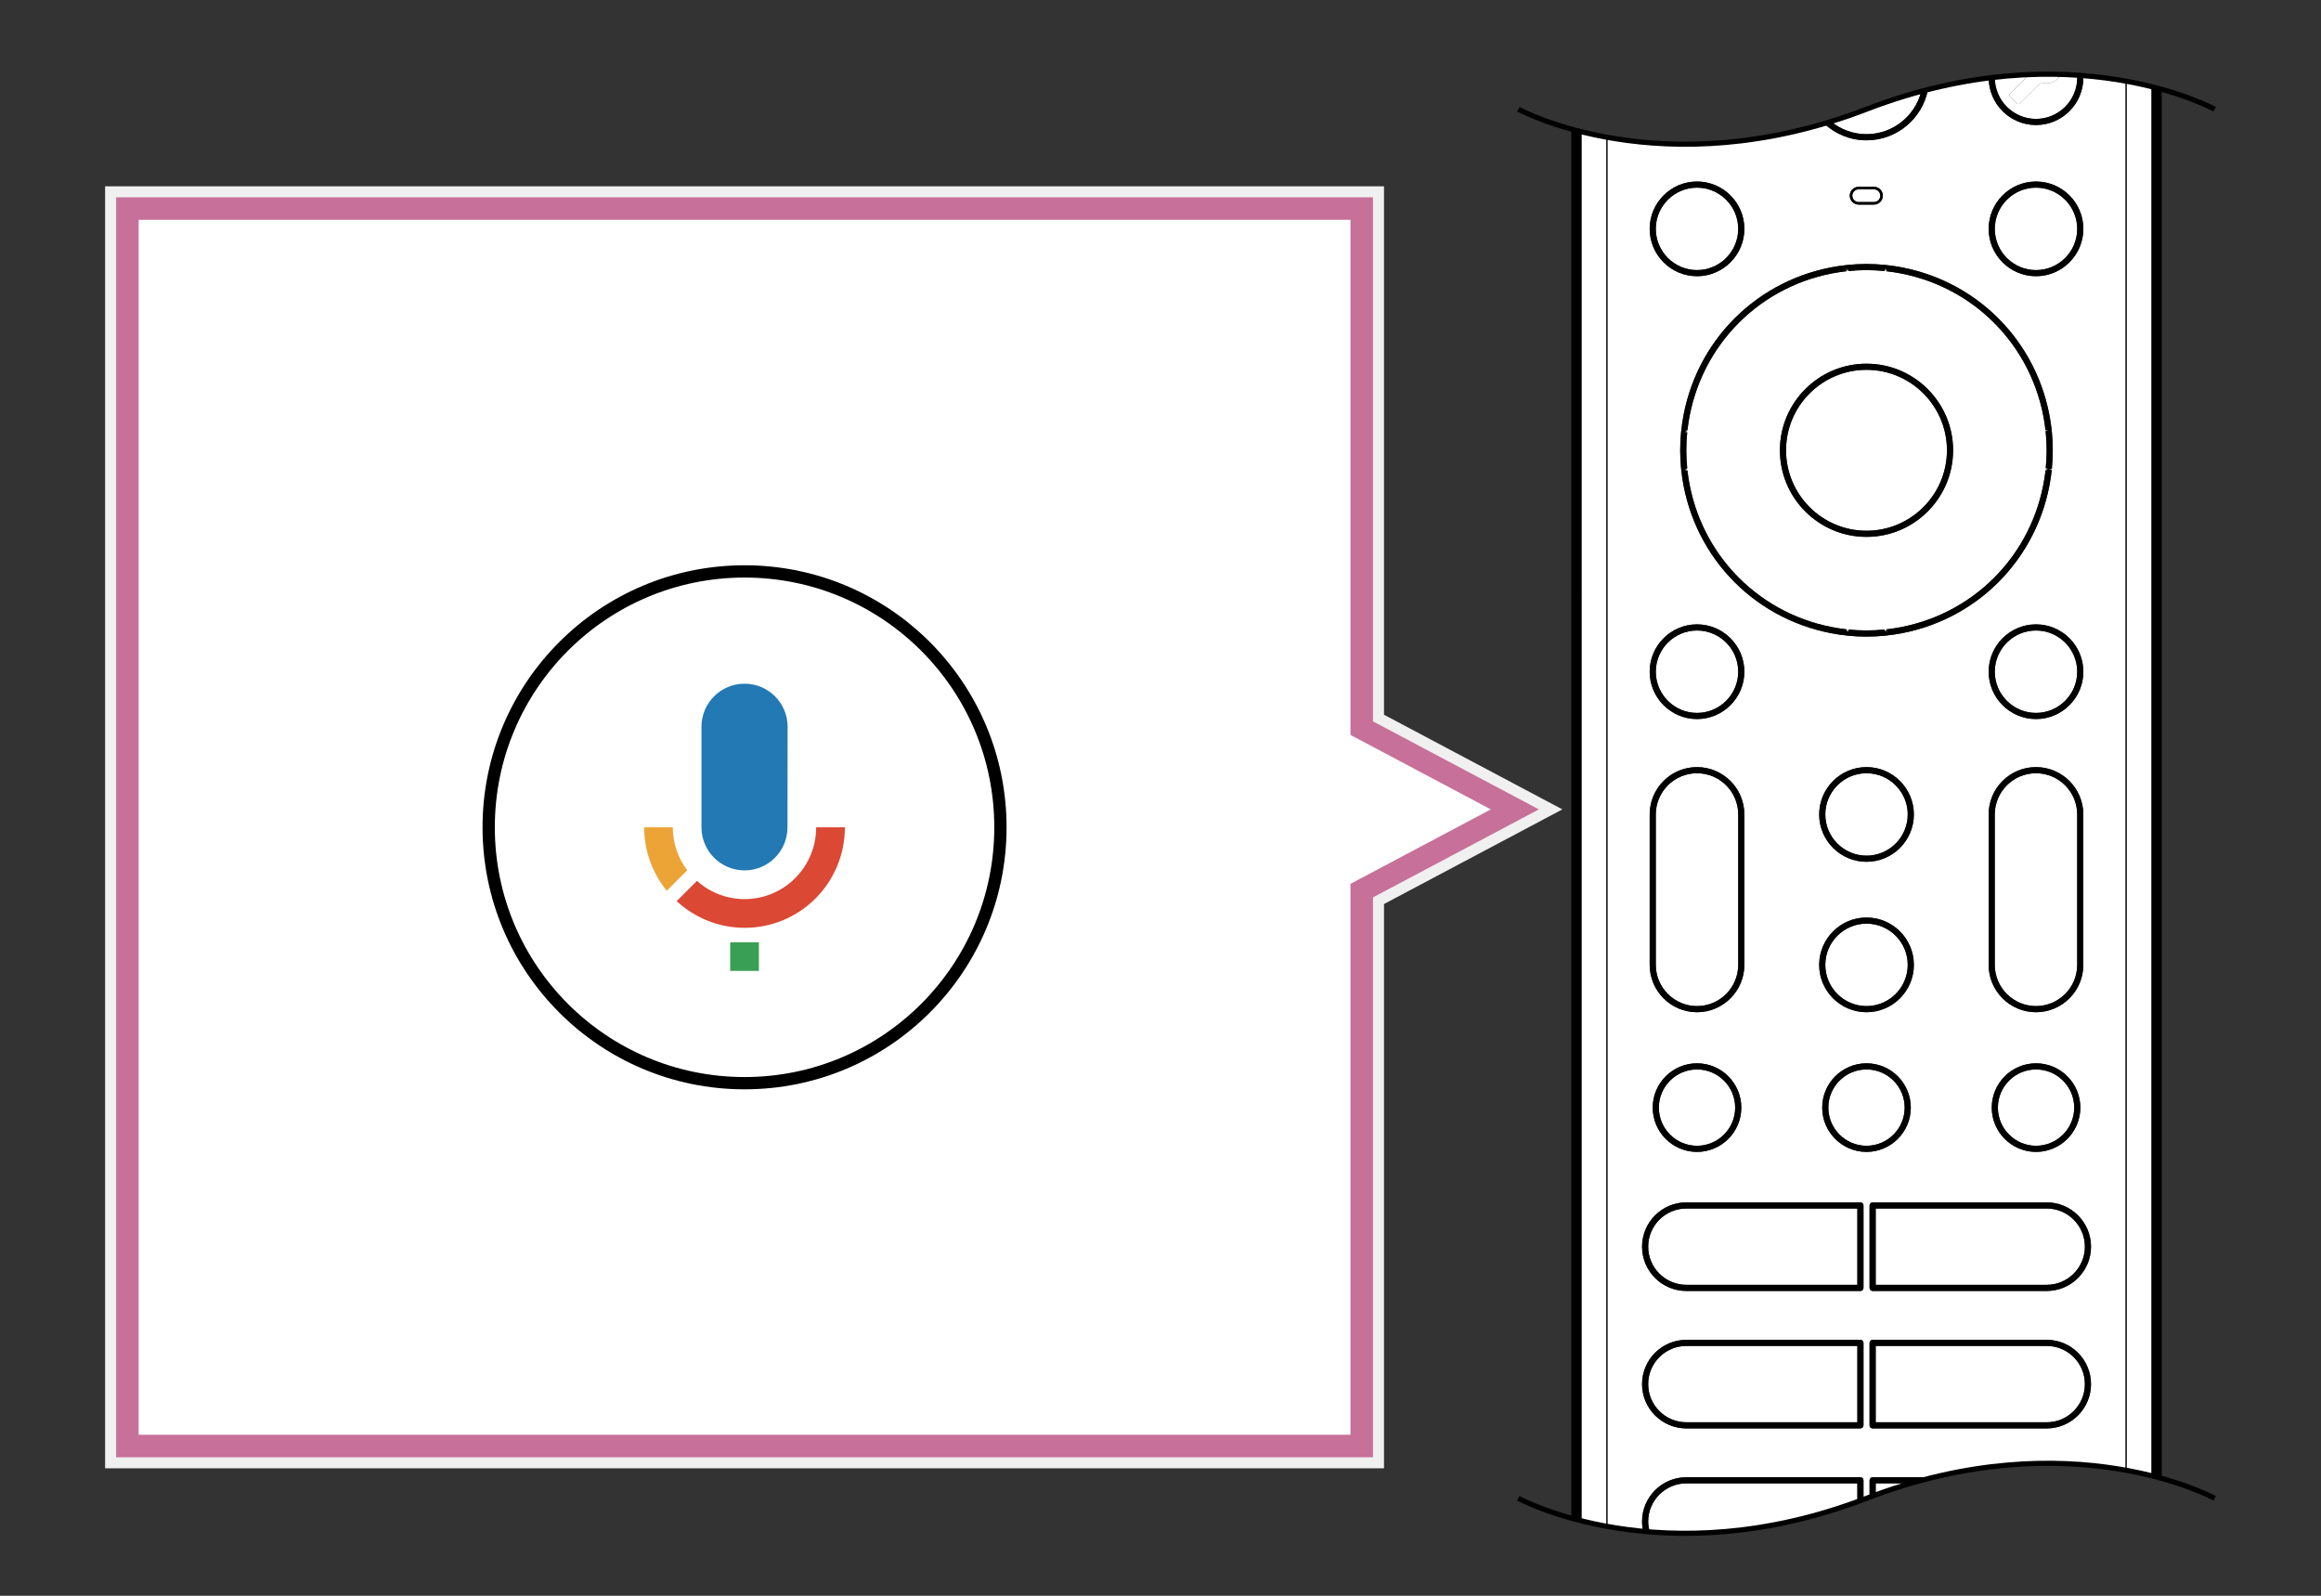
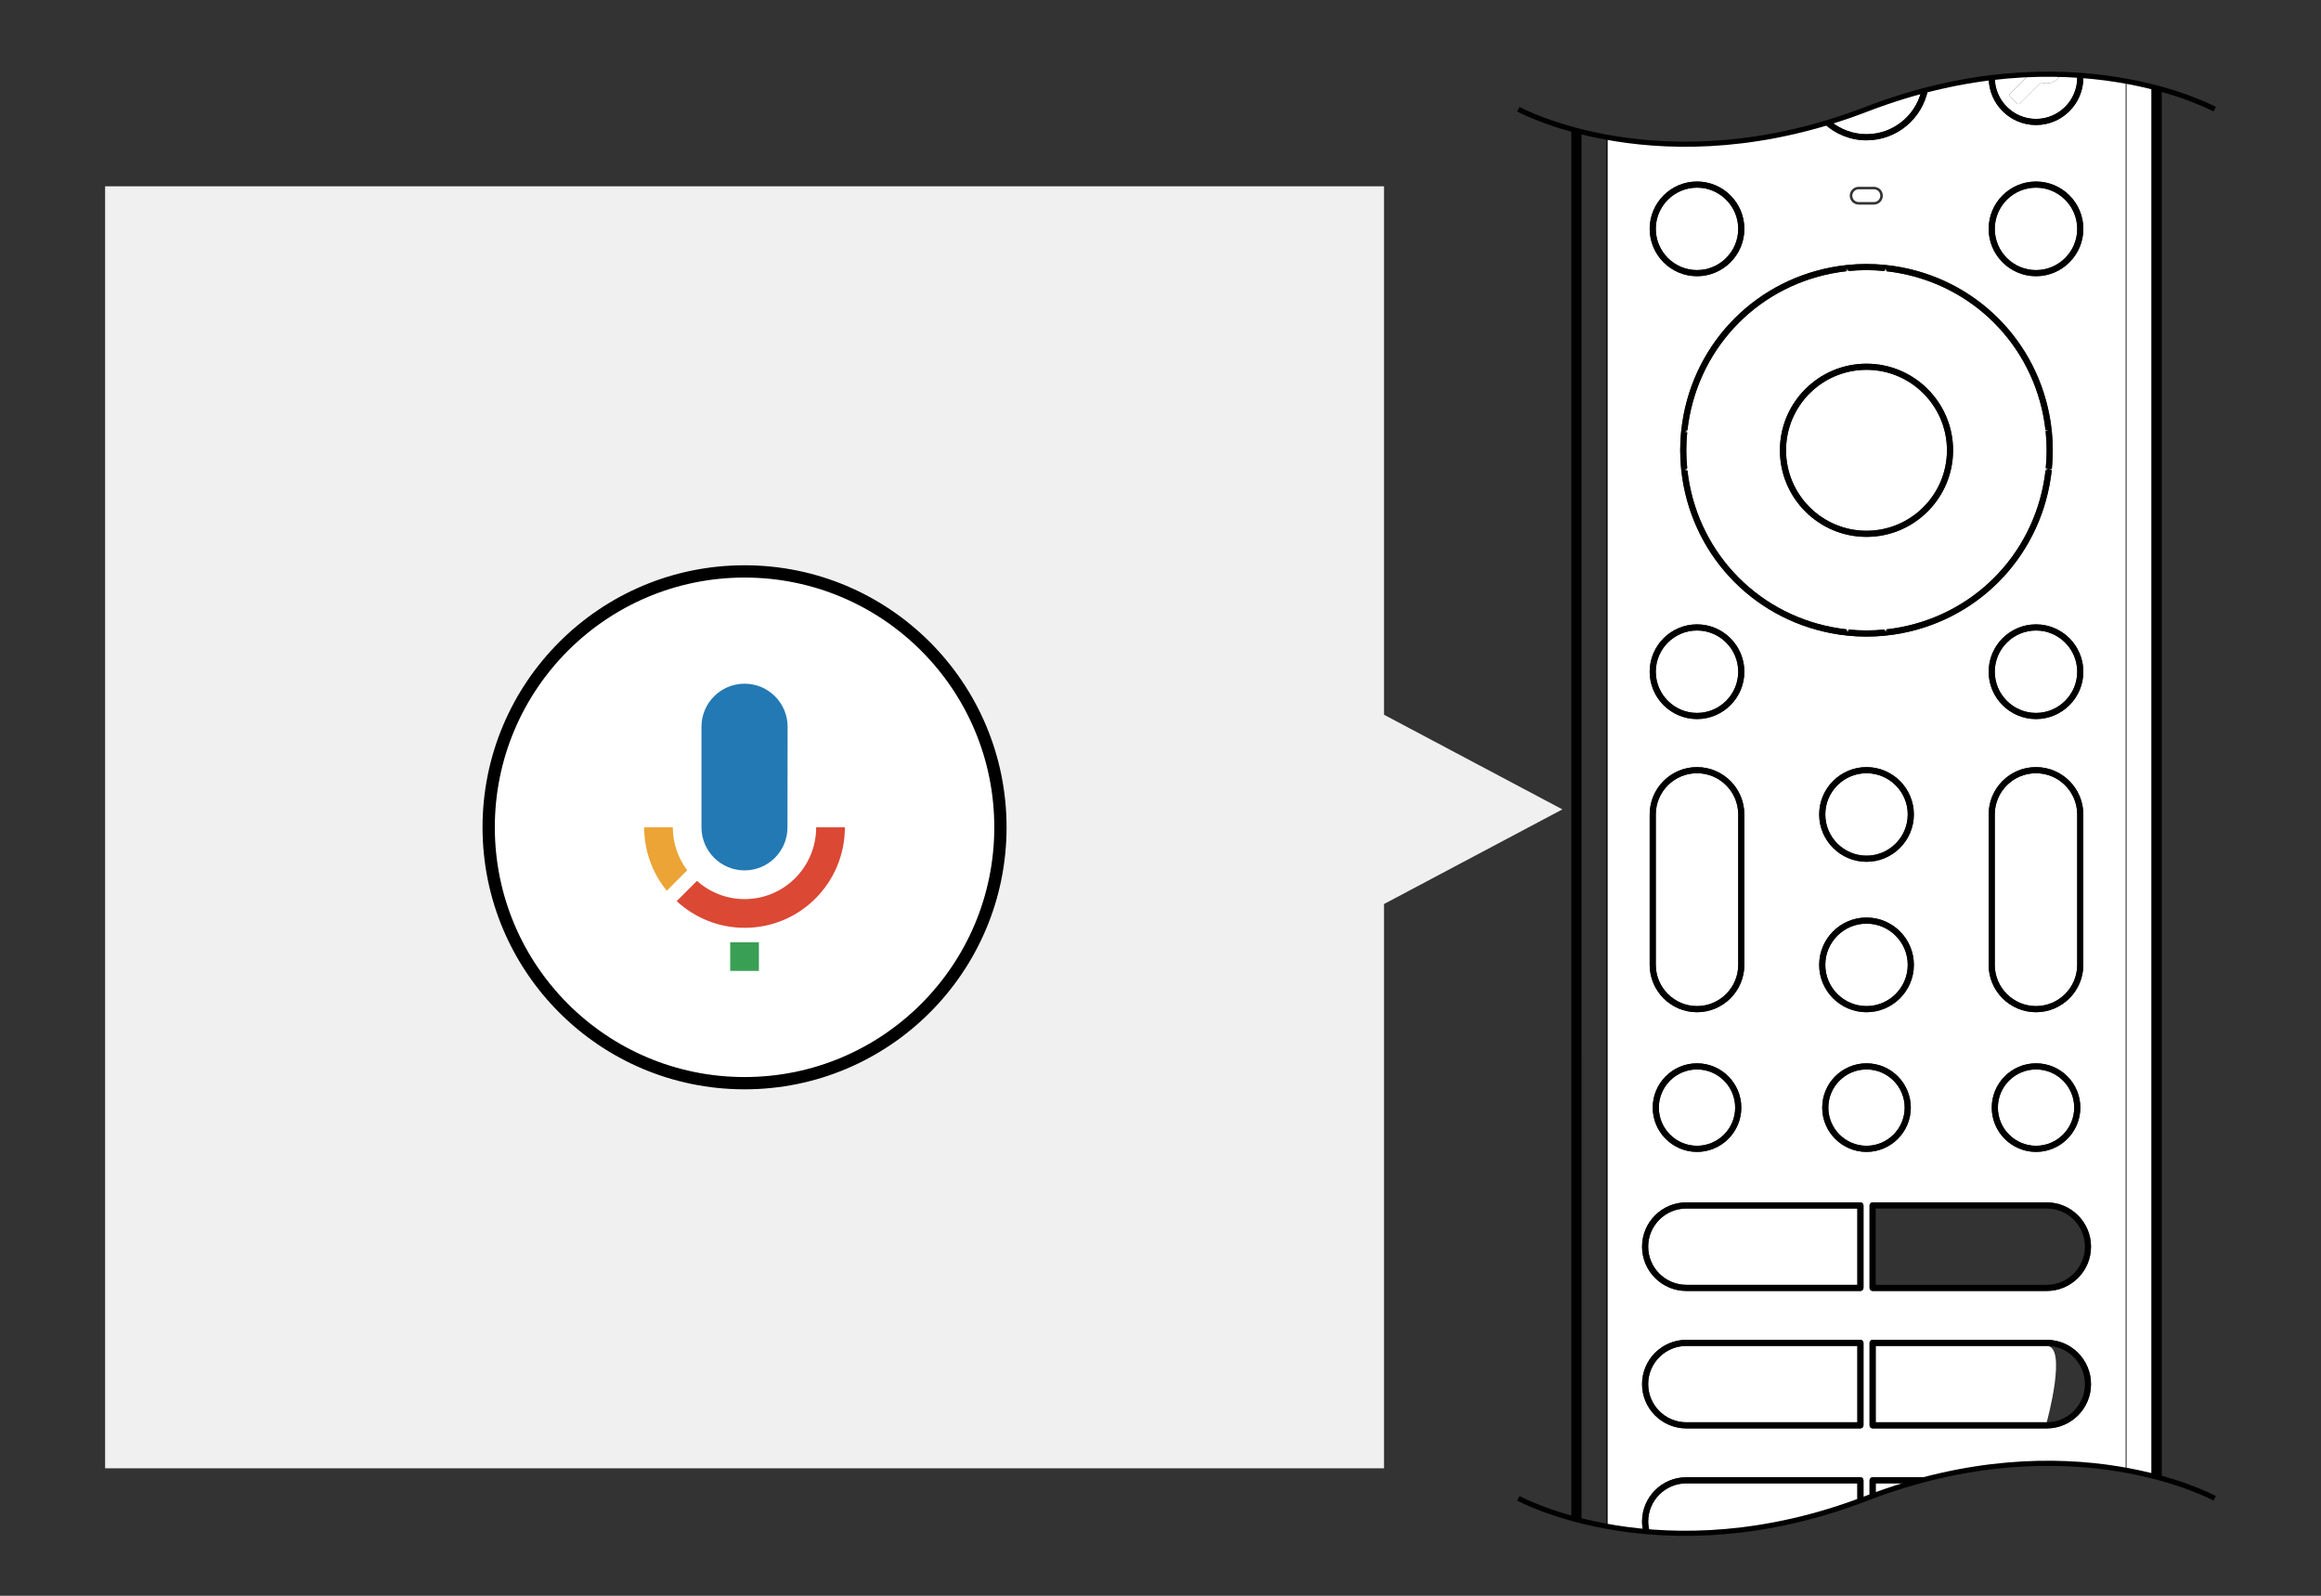
<svg xmlns="http://www.w3.org/2000/svg" version="1.2" baseProfile="tiny" x="0px" y="0px" width="226.772px" height="155.906px" viewBox="0 0 226.772 155.906" overflow="visible" xml:space="preserve">
  <rect x="0" y="0" width="226.772" height="155.906" fill="#333333" stroke="none" />
  <g id="remote">
    <g>
      <path fill="#FFFFFF" d="M187.717,8.924c-1.729,0.465-3.514,1.039-5.35,1.746    c-1.18,0.454-2.337,0.85-3.474,1.202c0.95,0.772,2.159,1.237,3.475,1.237    C184.951,13.109,187.118,11.323,187.717,8.924z" />
      <path fill="#FFFFFF" d="M198.926,11.617c2.221,0,4.027-1.806,4.027-4.026    c0-0.084-0.02-0.163-0.025-0.245c-0.517-0.034-1.048-0.057-1.59-0.073    c-0.257,0.517-0.784,0.875-1.4,0.875c-0.179,0-0.349-0.036-0.509-0.092    l-2.053,2.053c-0.082,0.082-0.216,0.083-0.299,0l-0.67-0.67    c-0.082-0.082-0.082-0.216,0-0.299l1.848-1.848    c-1.08,0.044-2.197,0.127-3.352,0.258c-0,0.014-0.004,0.027-0.004,0.04    C194.9,9.811,196.706,11.617,198.926,11.617z" />
      <path fill="#FFFFFF" d="M161.035,135.227c0,2.056,1.672,3.729,3.728,3.729h16.708v-7.457    h-16.708C162.708,131.498,161.035,133.171,161.035,135.227z" />
      <path fill="#FFFFFF" d="M203.533,7.388c0.003,0.068,0.02,0.133,0.02,0.202    c0,2.551-2.075,4.626-4.627,4.626c-2.54,0-4.606-2.059-4.623-4.595    c-1.886,0.239-3.868,0.61-5.931,1.136c-0.547,2.817-3.029,4.951-6.003,4.951    c-1.603,0-3.059-0.624-4.15-1.636c-8.643,2.547-15.943,2.287-21.164,1.343    l-0,135.714c1.079,0.195,2.246,0.36,3.496,0.479    c-0.07-0.308-0.114-0.626-0.114-0.954c0-2.387,1.941-4.328,4.328-4.328h17.008    c0.166,0,0.3,0.134,0.3,0.3v1.866c0.099-0.037,0.196-0.069,0.295-0.108    c0.1-0.039,0.198-0.071,0.298-0.109v-1.65c0-0.166,0.134-0.3,0.3-0.3    h5.995c7.577-1.834,14-1.542,18.72-0.688V7.924    C206.416,7.695,205.031,7.507,203.533,7.388z M204.301,121.799    c0,2.387-1.941,4.328-4.328,4.328h-17.008c-0.166,0-0.3-0.134-0.3-0.3v-8.056    c0-0.166,0.134-0.3,0.3-0.3h17.008    C202.36,117.471,204.301,119.413,204.301,121.799z M182.368,89.64    c2.551,0,4.626,2.075,4.626,4.626c0,2.551-2.075,4.626-4.626,4.626    c-2.551,0-4.627-2.075-4.627-4.626C177.741,91.715,179.816,89.64,182.368,89.64z     M177.741,79.571c0-2.551,2.075-4.626,4.626-4.626    c2.551,0,4.626,2.075,4.626,4.626s-2.075,4.626-4.626,4.626    C179.816,84.197,177.741,82.122,177.741,79.571z M195.654,76.3    c0.874-0.874,2.035-1.355,3.271-1.355c2.551,0,4.626,2.075,4.626,4.626v14.695    c0,2.551-2.075,4.627-4.626,4.627c-2.552,0-4.627-2.076-4.627-4.627    c0-0.008,0-0.016,0.001-0.024V79.571C194.298,78.336,194.78,77.173,195.654,76.3z     M194.3,65.626c0-2.551,2.075-4.626,4.627-4.626    c2.551,0,4.626,2.075,4.626,4.626c0,2.551-2.075,4.626-4.626,4.626    C196.375,70.252,194.3,68.177,194.3,65.626z M203.259,108.213    c0,2.386-1.941,4.328-4.328,4.328s-4.328-1.941-4.328-4.328    c0-2.387,1.941-4.329,4.328-4.329S203.259,105.826,203.259,108.213z M198.927,17.734    c2.551,0,4.626,2.075,4.626,4.626c0,2.551-2.075,4.626-4.626,4.626    c-2.552,0-4.627-2.075-4.627-4.626C194.3,19.809,196.375,17.734,198.927,17.734z     M181.6,18.248h1.492c0.48,0,0.871,0.391,0.871,0.871s-0.391,0.871-0.871,0.871    h-1.492c-0.48,0-0.871-0.391-0.871-0.871S181.12,18.248,181.6,18.248z     M180.549,25.88c1.203-0.121,2.425-0.121,3.631,0l0.89,0.111    c7.953,1.196,14.1,7.342,15.296,15.294l0.111,0.892    c0.06,0.597,0.09,1.208,0.09,1.815s-0.03,1.218-0.09,1.815l-0.311,0.083    l0.299,0.029l-0.036,0.313l-0.063,0.465    c-1.196,7.955-7.343,14.101-15.294,15.296l-0.892,0.111    c-0.603,0.061-1.209,0.091-1.815,0.091c-0.607,0-1.213-0.03-1.815-0.091    l-0.89-0.111c-7.954-1.196-14.1-7.342-15.295-15.294l-0.111-0.892    c-0.061-0.6-0.091-1.211-0.091-1.815c0-0.604,0.03-1.215,0.091-1.815    l0.111-0.89c1.196-7.954,7.342-14.1,15.294-15.296L180.549,25.88z     M165.806,17.734c2.551,0,4.626,2.075,4.626,4.626s-2.075,4.626-4.626,4.626    c-2.551,0-4.626-2.075-4.626-4.626S163.255,17.734,165.806,17.734z M165.806,61    c2.551,0,4.626,2.075,4.626,4.626c0,2.551-2.075,4.626-4.626,4.626    c-2.551,0-4.626-2.075-4.626-4.626C161.18,63.075,163.255,61,165.806,61z     M161.18,94.249V79.571c-0-1.235,0.48-2.397,1.354-3.271    c0.874-0.874,2.036-1.355,3.271-1.355c2.551,0,4.626,2.075,4.626,4.626v14.695    c0,2.551-2.075,4.627-4.626,4.627c-2.551,0-4.626-2.076-4.626-4.627    C161.18,94.26,161.18,94.255,161.18,94.249z M170.134,108.213    c0,2.386-1.941,4.328-4.328,4.328c-2.387,0-4.328-1.941-4.328-4.328    c0-2.387,1.941-4.329,4.328-4.329C168.192,103.884,170.134,105.826,170.134,108.213z     M182.072,139.255c0,0.166-0.134,0.3-0.3,0.3h-17.008    c-2.386,0-4.328-1.941-4.328-4.328s1.941-4.328,4.328-4.328h17.008    c0.166,0,0.3,0.134,0.3,0.3V139.255z M182.072,125.827    c0,0.166-0.134,0.3-0.3,0.3h-17.008c-2.386,0-4.328-1.941-4.328-4.328    c0-2.386,1.941-4.328,4.328-4.328h17.008c0.166,0,0.3,0.134,0.3,0.3    V125.827z M182.367,112.541c-2.387,0-4.329-1.941-4.329-4.328    c0-2.387,1.942-4.329,4.329-4.329c2.386,0,4.327,1.942,4.327,4.329    C186.694,110.599,184.752,112.541,182.367,112.541z M199.973,139.555h-17.008    c-0.166,0-0.3-0.134-0.3-0.3v-8.057c0-0.166,0.134-0.3,0.3-0.3    h17.008c2.387,0,4.328,1.941,4.328,4.328S202.36,139.555,199.973,139.555z" />
-       <path fill="#FFFFFF" d="M199.973,131.498h-16.708v7.457h16.708    c2.056,0,3.729-1.673,3.729-3.729S202.029,131.498,199.973,131.498z" />
+       <path fill="#FFFFFF" d="M199.973,131.498h-16.708v7.457h16.708    S202.029,131.498,199.973,131.498z" />
      <path fill="#FFFFFF" d="M164.764,144.925c-2.056,0-3.728,1.673-3.728,3.729    c0,0.353,0.065,0.687,0.157,1.011c5.451,0.433,12.38-0.069,20.28-2.954v-1.785    H164.764z" />
-       <path fill="#FFFFFF" d="M154.52,12.873l0,135.714    c0.751,0.187,1.562,0.365,2.434,0.525V13.398    C156.082,13.238,155.271,13.06,154.52,12.873z" />
      <path fill="#FFFFFF" d="M207.78,7.941v135.714c0.872,0.16,1.683,0.338,2.434,0.525    V8.466C209.463,8.279,208.651,8.101,207.78,7.941z" />
      <path fill="#FFFFFF" d="M161.035,121.799c0,2.056,1.672,3.729,3.728,3.729h16.708v-7.457    h-16.708C162.708,118.071,161.035,119.743,161.035,121.799z" />
      <path fill="#FFFFFF" d="M182.367,104.484c-2.056,0-3.729,1.673-3.729,3.729    c0,2.056,1.673,3.728,3.729,3.728c2.056,0,3.728-1.672,3.728-3.728    C186.094,106.157,184.422,104.484,182.367,104.484z" />
      <path fill="#FFFFFF" d="M165.806,26.386c2.22,0,4.026-1.806,4.026-4.026    s-1.806-4.026-4.026-4.026s-4.027,1.806-4.027,4.026    S163.586,26.386,165.806,26.386z" />
      <path fill="#FFFFFF" d="M182.365,36.131c-4.334,0-7.861,3.527-7.861,7.861    s3.527,7.861,7.861,7.861c4.335,0,7.861-3.526,7.861-7.861    S186.7,36.131,182.365,36.131z" />
      <path fill="#FFFFFF" d="M198.927,69.652c2.22,0,4.026-1.806,4.026-4.026    c0-2.22-1.807-4.026-4.026-4.026c-2.221,0-4.027,1.806-4.027,4.026    C194.9,67.846,196.706,69.652,198.927,69.652z" />
      <path fill="#FFFFFF" d="M198.931,104.484c-2.056,0-3.729,1.673-3.729,3.729    c0,2.056,1.673,3.728,3.729,3.728s3.729-1.672,3.729-3.728    C202.66,106.157,200.987,104.484,198.931,104.484z" />
      <path fill="#FFFFFF" d="M165.806,69.652c2.22,0,4.026-1.807,4.026-4.027    c0-2.22-1.806-4.026-4.026-4.026s-4.027,1.806-4.027,4.026    C161.78,67.846,163.586,69.652,165.806,69.652z" />
      <path fill="#FFFFFF" d="M198.925,98.294c2.22,0,4.026-1.807,4.026-4.027V79.571    c0-2.22-1.807-4.026-4.026-4.026c-2.221,0-4.027,1.806-4.027,4.026    l0.001,14.695h-0.001C194.898,96.487,196.704,98.294,198.925,98.294z" />
      <path fill="#FFFFFF" d="M200.178,45.778l-0.299-0.03    c0.059-0.578,0.088-1.168,0.088-1.755s-0.029-1.178-0.088-1.756l-0.012-0.113    l0.288-0.129l-0.298,0.035l-0.086-0.657c-1.156-7.687-7.1-13.631-14.79-14.787    l-0.654-0.086l-0.065-0.309l-0.032,0.298l-0.08-0.31l-0.03,0.298    c-1.165-0.117-2.347-0.117-3.511,0l-0.142-0.287l0.032,0.298l-0.132-0.288    l0.035,0.298l-0.656,0.086c-7.688,1.156-13.631,7.099-14.787,14.789l-0.086,0.654    l-0.309,0.066l0.298,0.032l-0.31,0.08l0.298,0.03    c-0.058,0.581-0.088,1.171-0.088,1.756c0,0.584,0.03,1.175,0.088,1.755    l-0.287,0.142l0.298-0.032l-0.288,0.132l0.298-0.035l0.086,0.656    c1.156,7.688,7.099,13.631,14.789,14.787l0.654,0.086l0.066,0.309l0.033-0.298    l0.08,0.31l0.03-0.298c1.164,0.116,2.346,0.116,3.511,0l0.143,0.287    l-0.031-0.298l0.132,0.288l-0.034-0.298l0.655-0.086    c7.688-1.156,13.632-7.1,14.788-14.789l0.086-0.654l0.309-0.066l-0.298-0.033    L200.178,45.778z M182.365,52.453c-4.666,0-8.461-3.795-8.461-8.46    c0-4.666,3.795-8.461,8.461-8.461c4.665,0,8.461,3.795,8.461,8.461    C190.826,48.658,187.03,52.453,182.365,52.453z" />
      <path fill="#FFFFFF" d="M181.6,19.74h1.492c0.343,0,0.621-0.279,0.621-0.621    s-0.278-0.621-0.621-0.621h-1.492c-0.342,0-0.621,0.279-0.621,0.621    S181.258,19.74,181.6,19.74z" />
      <path fill="#FFFFFF" d="M198.927,26.387c2.22,0,4.026-1.806,4.026-4.026    s-1.807-4.027-4.026-4.027c-2.221,0-4.027,1.807-4.027,4.027    S196.706,26.387,198.927,26.387z" />
      <path fill="#FFFFFF" d="M165.806,98.294c2.22,0,4.026-1.807,4.026-4.027V79.571    c0-2.22-1.806-4.026-4.026-4.026s-4.027,1.806-4.027,4.026l0,14.695h-0    C161.779,96.487,163.586,98.294,165.806,98.294z" />
      <path fill="#FFFFFF" d="M182.368,98.293c2.22,0,4.026-1.807,4.026-4.027    s-1.807-4.026-4.026-4.026c-2.221,0-4.027,1.806-4.027,4.026    S180.147,98.293,182.368,98.293z" />
      <path fill="#FFFFFF" d="M182.368,83.597c2.22,0,4.026-1.806,4.026-4.026    s-1.807-4.026-4.026-4.026c-2.22,0-4.027,1.806-4.027,4.026    S180.147,83.597,182.368,83.597z" />
      <path fill="#FFFFFF" d="M165.806,104.484c-2.056,0-3.729,1.673-3.729,3.729    c0,2.056,1.673,3.728,3.729,3.728s3.728-1.672,3.728-3.728    C169.534,106.157,167.862,104.484,165.806,104.484z" />
      <path fill="#FFFFFF" d="M183.265,146.056c1.171-0.427,2.32-0.804,3.446-1.131h-3.446    V146.056z" />
-       <path fill="#FFFFFF" d="M199.973,118.071h-16.708v7.457h16.708    c2.056,0,3.729-1.673,3.729-3.729S202.029,118.071,199.973,118.071z" />
      <path d="M211.213,8.73c-0.32-0.089-0.653-0.178-1-0.264v135.714    c0.347,0.087,0.68,0.175,1,0.264V8.73z" />
      <path d="M153.521,12.609c0,31.02,0,88.189,0,135.714    c0.32,0.089,0.653,0.177,1,0.264L154.52,12.873    C154.173,12.786,153.841,12.698,153.521,12.609z" />
-       <path d="M207.68,7.924v135.714c0.033,0.006,0.067,0.011,0.1,0.017V7.941    C207.747,7.935,207.713,7.93,207.68,7.924z" />
      <path d="M156.954,13.398v135.714c0.033,0.006,0.067,0.011,0.1,0.017l0-135.714    C157.022,13.41,156.987,13.404,156.954,13.398z" />
      <path d="M188.372,8.757c-0.218,0.056-0.434,0.107-0.655,0.166    c-0.599,2.4-2.766,4.185-5.349,4.185c-1.317,0-2.526-0.465-3.475-1.237    c-0.227,0.07-0.45,0.135-0.675,0.201c1.092,1.012,2.548,1.636,4.15,1.636    C185.343,13.708,187.825,11.574,188.372,8.757z" />
-       <path d="M181.6,19.99h1.492c0.48,0,0.871-0.391,0.871-0.871    s-0.391-0.871-0.871-0.871h-1.492c-0.48,0-0.871,0.391-0.871,0.871    S181.12,19.99,181.6,19.99z M181.6,18.498h1.492    c0.343,0,0.621,0.279,0.621,0.621s-0.278,0.621-0.621,0.621h-1.492    c-0.342,0-0.621-0.279-0.621-0.621S181.258,18.498,181.6,18.498z" />
      <path fill="#010100" d="M164.364,41.288l-0.111,0.89    c-0.061,0.6-0.091,1.211-0.091,1.815c0,0.604,0.03,1.215,0.091,1.815    l0.111,0.892c1.196,7.952,7.342,14.098,15.295,15.294l0.89,0.111    c0.602,0.061,1.208,0.091,1.815,0.091c0.606,0,1.213-0.03,1.815-0.091    l0.892-0.111c7.951-1.196,14.098-7.342,15.294-15.296l0.063-0.465l0.036-0.313    l-0.299-0.029l-0.309,0.066l-0.086,0.654c-1.156,7.689-7.1,13.633-14.788,14.789    l-0.655,0.086l0.034,0.298l-0.132-0.288l0.031,0.298l-0.143-0.287    c-1.165,0.116-2.347,0.116-3.511,0l-0.03,0.298l-0.08-0.31l-0.033,0.298    l-0.066-0.309l-0.654-0.086c-7.69-1.156-13.633-7.099-14.789-14.787l-0.086-0.656    l-0.298,0.035l0.288-0.132l-0.298,0.032l0.287-0.142    c-0.058-0.581-0.088-1.171-0.088-1.755c0-0.584,0.03-1.175,0.088-1.756    l-0.298-0.03l0.31-0.08l-0.298-0.032l0.309-0.066l0.086-0.654    c1.156-7.69,7.099-13.633,14.787-14.789l0.656-0.086l-0.035-0.298l0.132,0.288    l-0.032-0.298l0.142,0.287c1.164-0.117,2.346-0.117,3.511,0l0.03-0.298    l0.08,0.31l0.032-0.298l0.065,0.309l0.654,0.086    c7.69,1.156,13.634,7.1,14.79,14.787l0.086,0.657l0.298-0.035l-0.288,0.129    l0.012,0.113c0.059,0.578,0.088,1.168,0.088,1.756s-0.029,1.178-0.088,1.755    l0.299,0.03l-0.31,0.08l0.298,0.033l0.311-0.083    c0.06-0.597,0.09-1.208,0.09-1.815s-0.03-1.218-0.09-1.815l-0.111-0.892    c-1.196-7.952-7.343-14.098-15.296-15.294l-0.89-0.111    c-1.206-0.121-2.428-0.121-3.631,0l-0.892,0.111    C171.705,27.188,165.559,33.334,164.364,41.288z" />
      <path d="M182.365,35.532c-4.666,0-8.461,3.795-8.461,8.461    c0,4.665,3.795,8.46,8.461,8.46c4.665,0,8.461-3.795,8.461-8.46    C190.826,39.327,187.03,35.532,182.365,35.532z M182.365,51.854    c-4.334,0-7.861-3.526-7.861-7.861s3.527-7.861,7.861-7.861    c4.335,0,7.861,3.527,7.861,7.861S186.7,51.854,182.365,51.854z" />
      <path d="M181.772,117.471h-17.008c-2.386,0-4.328,1.941-4.328,4.328    c0,2.387,1.941,4.328,4.328,4.328h17.008c0.166,0,0.3-0.134,0.3-0.3v-8.056    C182.072,117.606,181.938,117.471,181.772,117.471z M181.472,125.527h-16.708    c-2.056,0-3.728-1.673-3.728-3.729s1.672-3.728,3.728-3.728h16.708V125.527z" />
      <path d="M199.973,117.471h-17.008c-0.166,0-0.3,0.134-0.3,0.3v8.056    c0,0.166,0.134,0.3,0.3,0.3h17.008c2.387,0,4.328-1.941,4.328-4.328    C204.301,119.413,202.36,117.471,199.973,117.471z M199.973,125.527h-16.708v-7.457    h16.708c2.056,0,3.729,1.672,3.729,3.728S202.029,125.527,199.973,125.527z" />
      <path d="M181.772,130.899h-17.008c-2.386,0-4.328,1.941-4.328,4.328    s1.941,4.328,4.328,4.328h17.008c0.166,0,0.3-0.134,0.3-0.3v-8.057    C182.072,131.032,181.938,130.899,181.772,130.899z M181.472,138.955h-16.708    c-2.056,0-3.728-1.673-3.728-3.729s1.672-3.729,3.728-3.729h16.708V138.955z" />
      <path d="M199.973,130.899h-17.008c-0.166,0-0.3,0.134-0.3,0.3v8.057    c0,0.166,0.134,0.3,0.3,0.3h17.008c2.387,0,4.328-1.941,4.328-4.328    S202.36,130.899,199.973,130.899z M199.973,138.955h-16.708v-7.457h16.708    c2.056,0,3.729,1.673,3.729,3.729S202.029,138.955,199.973,138.955z" />
      <path d="M181.772,144.325h-17.008c-2.386,0-4.328,1.941-4.328,4.328    c0,0.329,0.044,0.646,0.114,0.954c0.212,0.02,0.426,0.039,0.642,0.056    c-0.092-0.323-0.157-0.658-0.157-1.011c0-2.056,1.672-3.729,3.728-3.729h16.708    v1.785c0.2-0.073,0.398-0.143,0.6-0.219v-1.866    C182.072,144.459,181.938,144.325,181.772,144.325z" />
      <path d="M182.665,144.625v1.65c0.201-0.076,0.4-0.146,0.6-0.219v-1.131h3.446    c0.76-0.221,1.51-0.421,2.249-0.6h-5.995    C182.799,144.325,182.665,144.459,182.665,144.625z" />
      <path d="M198.926,12.216c2.552,0,4.627-2.075,4.627-4.626    c0-0.069-0.017-0.134-0.02-0.202c-0.199-0.016-0.401-0.03-0.604-0.043    c0.005,0.083,0.025,0.161,0.025,0.245c0,2.22-1.807,4.026-4.027,4.026    c-2.22,0-4.026-1.806-4.026-4.026c0-0.014,0.004-0.027,0.004-0.04    c-0.199,0.023-0.399,0.046-0.601,0.071    C194.32,10.158,196.386,12.216,198.926,12.216z" />
      <path d="M198.927,26.986c2.551,0,4.626-2.075,4.626-4.626    c0-2.551-2.075-4.626-4.626-4.626c-2.552,0-4.627,2.075-4.627,4.626    C194.3,24.911,196.375,26.986,198.927,26.986z M198.927,18.334    c2.22,0,4.026,1.807,4.026,4.027s-1.807,4.026-4.026,4.026    c-2.221,0-4.027-1.806-4.027-4.026S196.706,18.334,198.927,18.334z" />
      <path d="M165.806,26.986c2.551,0,4.626-2.075,4.626-4.626s-2.075-4.626-4.626-4.626    c-2.551,0-4.626,2.075-4.626,4.626S163.255,26.986,165.806,26.986z M165.806,18.334    c2.22,0,4.026,1.806,4.026,4.026s-1.806,4.026-4.026,4.026    s-4.027-1.806-4.027-4.026S163.586,18.334,165.806,18.334z" />
      <path d="M198.927,70.252c2.551,0,4.626-2.075,4.626-4.626    c0-2.551-2.075-4.626-4.626-4.626c-2.552,0-4.627,2.075-4.627,4.626    C194.3,68.177,196.375,70.252,198.927,70.252z M198.927,61.6    c2.22,0,4.026,1.806,4.026,4.026c0,2.22-1.807,4.026-4.026,4.026    c-2.221,0-4.027-1.806-4.027-4.026C194.9,63.406,196.706,61.6,198.927,61.6z" />
      <path d="M165.806,70.252c2.551,0,4.626-2.075,4.626-4.626    c0-2.551-2.075-4.626-4.626-4.626c-2.551,0-4.626,2.075-4.626,4.626    C161.18,68.177,163.255,70.252,165.806,70.252z M165.806,61.599    c2.22,0,4.026,1.806,4.026,4.026c0,2.22-1.806,4.027-4.026,4.027    s-4.027-1.807-4.027-4.027C161.78,63.405,163.586,61.599,165.806,61.599z" />
      <path d="M182.368,84.197c2.551,0,4.626-2.075,4.626-4.626s-2.075-4.626-4.626-4.626    c-2.551,0-4.626,2.075-4.626,4.626S179.816,84.197,182.368,84.197z M182.368,75.545    c2.22,0,4.026,1.806,4.026,4.026s-1.807,4.026-4.026,4.026    c-2.22,0-4.027-1.806-4.027-4.026S180.147,75.545,182.368,75.545z" />
      <path d="M182.368,98.893c2.551,0,4.626-2.075,4.626-4.626    c0-2.551-2.075-4.626-4.626-4.626c-2.551,0-4.627,2.075-4.627,4.626    C177.741,96.818,179.816,98.893,182.368,98.893z M182.368,90.24    c2.22,0,4.026,1.806,4.026,4.026s-1.807,4.027-4.026,4.027    c-2.221,0-4.027-1.807-4.027-4.027S180.147,90.24,182.368,90.24z" />
      <path d="M165.806,103.884c-2.387,0-4.328,1.942-4.328,4.329    c0,2.386,1.941,4.328,4.328,4.328c2.386,0,4.328-1.941,4.328-4.328    C170.134,105.826,168.192,103.884,165.806,103.884z M165.806,111.941    c-2.056,0-3.729-1.672-3.729-3.728c0-2.056,1.673-3.729,3.729-3.729    s3.728,1.673,3.728,3.729C169.534,110.269,167.862,111.941,165.806,111.941z" />
      <path d="M186.694,108.213c0-2.387-1.941-4.329-4.327-4.329    c-2.387,0-4.329,1.942-4.329,4.329c0,2.386,1.942,4.328,4.329,4.328    C184.752,112.541,186.694,110.599,186.694,108.213z M182.367,111.941    c-2.056,0-3.729-1.672-3.729-3.728c0-2.056,1.673-3.729,3.729-3.729    c2.056,0,3.728,1.673,3.728,3.729C186.094,110.269,184.422,111.941,182.367,111.941z" />
      <path d="M198.931,103.884c-2.387,0-4.328,1.942-4.328,4.329    c0,2.386,1.941,4.328,4.328,4.328s4.328-1.941,4.328-4.328    C203.259,105.826,201.318,103.884,198.931,103.884z M198.931,111.941    c-2.056,0-3.729-1.672-3.729-3.728c0-2.056,1.673-3.729,3.729-3.729    s3.729,1.673,3.729,3.729C202.66,110.269,200.987,111.941,198.931,111.941z" />
      <path d="M165.806,98.893c2.551,0,4.626-2.076,4.626-4.627V79.571    c0-2.551-2.075-4.626-4.626-4.626c-1.236,0-2.398,0.481-3.271,1.355    c-0.874,0.874-1.355,2.036-1.354,3.271v14.678    c-0,0.005-0,0.011-0,0.017    C161.18,96.818,163.255,98.893,165.806,98.893z M161.779,79.571    c0-2.22,1.807-4.026,4.027-4.026s4.026,1.806,4.026,4.026v14.695    c0,2.221-1.806,4.027-4.026,4.027s-4.027-1.807-4.027-4.027h0    L161.779,79.571z" />
      <path d="M194.299,94.242c-0.001,0.008-0.001,0.016-0.001,0.024    c0,2.551,2.075,4.627,4.627,4.627c2.551,0,4.626-2.076,4.626-4.627V79.571    c0-2.551-2.075-4.626-4.626-4.626c-1.236,0-2.397,0.481-3.271,1.355    c-0.874,0.874-1.355,2.036-1.354,3.271V94.242z M194.898,79.571    c0-2.22,1.807-4.026,4.027-4.026c2.22,0,4.026,1.806,4.026,4.026v14.695    c0,2.221-1.807,4.027-4.026,4.027c-2.221,0-4.027-1.807-4.027-4.027h0.001    L194.898,79.571z" />
      <path fill="#FFFFFF" d="M196.408,9.439l0.67,0.67c0.083,0.083,0.216,0.082,0.299,0    l2.053-2.053c0.16,0.055,0.33,0.092,0.509,0.092    c0.616,0,1.144-0.358,1.4-0.875c-0.988-0.028-2.016-0.023-3.083,0.02    l-1.848,1.848C196.325,9.222,196.325,9.356,196.408,9.439z" />
    </g>
    <path fill="none" stroke="#000000" stroke-width="0.5" stroke-miterlimit="10" d="M216.383,146.383   c0,0-14.014-7.696-34.016,0s-34.016,0-34.016,0" />
    <path fill="none" stroke="#000000" stroke-width="0.5" stroke-miterlimit="10" d="M216.383,10.67   c0,0-14.014-7.696-34.016,0s-34.016,0-34.016,0" />
  </g>
  <g id="callout">
    <polygon fill="#F0F0F0" stroke="#F0F0F0" stroke-width="2.2" points="11.369,142.355 11.369,19.3    134.123,19.3 134.123,70.49 150.305,79.076 134.123,87.662 134.123,142.355  " />
-     <polygon fill="#FFFFFF" stroke="#C77099" stroke-width="2.2" points="148.007,79.076 133.046,71.138    133.046,20.377 12.446,20.377 12.446,141.277 133.046,141.277 133.046,87.014  " />
    <path d="M-109.484,92.024c0-11.498-9.32-20.818-20.818-20.818   s-20.818,9.32-20.818,20.818c0,11.498,9.32,20.818,20.818,20.818   S-109.484,103.522-109.484,92.024" />
    <path fill="#FFFFFF" d="M-110.709,92.024c0-10.821-8.772-19.593-19.593-19.593   s-19.593,8.772-19.593,19.593c0,10.822,8.772,19.593,19.593,19.593   S-110.709,102.845-110.709,92.024" />
    <g>
      <path fill="#34A853" d="M-119.396,88.58c0.95,0,1.722-0.774,1.722-1.722    c0-0.952-0.772-1.724-1.722-1.724c-0.952,0-1.722,0.772-1.722,1.724    C-121.118,87.806-120.348,88.58-119.396,88.58" />
      <path fill="#EA4335" d="M-124.564,94.322c1.906,0,3.446-1.542,3.446-3.446    c0-1.902-1.54-3.444-3.446-3.444c-1.902,0-3.442,1.542-3.442,3.444    C-128.007,92.78-126.467,94.322-124.564,94.322" />
      <path fill="#FBBC04" d="M-124.564,103.504c2.222,0,4.018-1.798,4.018-4.018    c0-2.218-1.796-4.018-4.018-4.018c-2.218,0-4.018,1.8-4.018,4.018    C-128.583,101.706-126.783,103.504-124.564,103.504" />
      <path fill="#4285F4" d="M-136.043,94.322c3.804,0,6.888-3.088,6.888-6.89    c0-3.806-3.084-6.888-6.888-6.888c-3.804,0-6.886,3.082-6.886,6.888    C-142.93,91.234-139.848,94.322-136.043,94.322" />
    </g>
    <path fill="#B6B5B6" d="M-130.306,56.738c-1.98,0-3.57-1.604-3.57-3.574v-7.148   c0-1.976,1.59-3.586,3.57-3.586c1.978,0,3.576,1.61,3.576,3.586v7.148   C-126.73,55.134-128.328,56.738-130.306,56.738 M-130.306,59.243   c-3.354,0-6.077-2.721-6.077-6.083h-2.649c0,4.311,3.145,7.975,7.406,8.622v3.302   h2.641V61.783c4.263-0.647,7.406-4.311,7.406-8.622h-2.641   C-124.221,56.523-126.948,59.243-130.306,59.243" />
  </g>
  <g id="sketch">
    <g>
      <path fill="#FFFFFF" stroke="#000000" stroke-width="1.2" stroke-miterlimit="10" d="M97.746,80.827    c0-13.808-11.192-25-25-25S47.746,67.02,47.746,80.827    c0,13.808,11.192,25,25,25S97.746,94.635,97.746,80.827" />
      <g>
        <rect x="71.343" y="92.057" fill="#399F55" width="2.806" height="2.8" />
        <path fill="#2379B4" d="M72.746,85.036c2.324,0,4.195-1.885,4.195-4.209l0.012-9.821     c0-2.326-1.883-4.209-4.207-4.209c-2.324,0-4.209,1.882-4.209,4.209v9.821     C68.537,83.151,70.422,85.036,72.746,85.036z" />
        <g>
          <path fill="#DB4834" d="M79.743,80.827c0,3.873-3.118,7.015-6.992,7.015      c-1.789,0-3.417-0.676-4.657-1.78l-1.979,1.979      c1.75,1.613,4.079,2.606,6.645,2.606c5.423,0,9.789-4.399,9.789-9.821H79.743      z" />
          <path fill="#EBA435" d="M65.736,80.827h-2.797c0,2.351,0.829,4.507,2.207,6.198      l1.997-1.997C66.264,83.857,65.736,82.405,65.736,80.827z" />
        </g>
      </g>
    </g>
    <rect x="12.446" y="20.377" fill="none" width="120.6" height="120.9" />
  </g>
</svg>